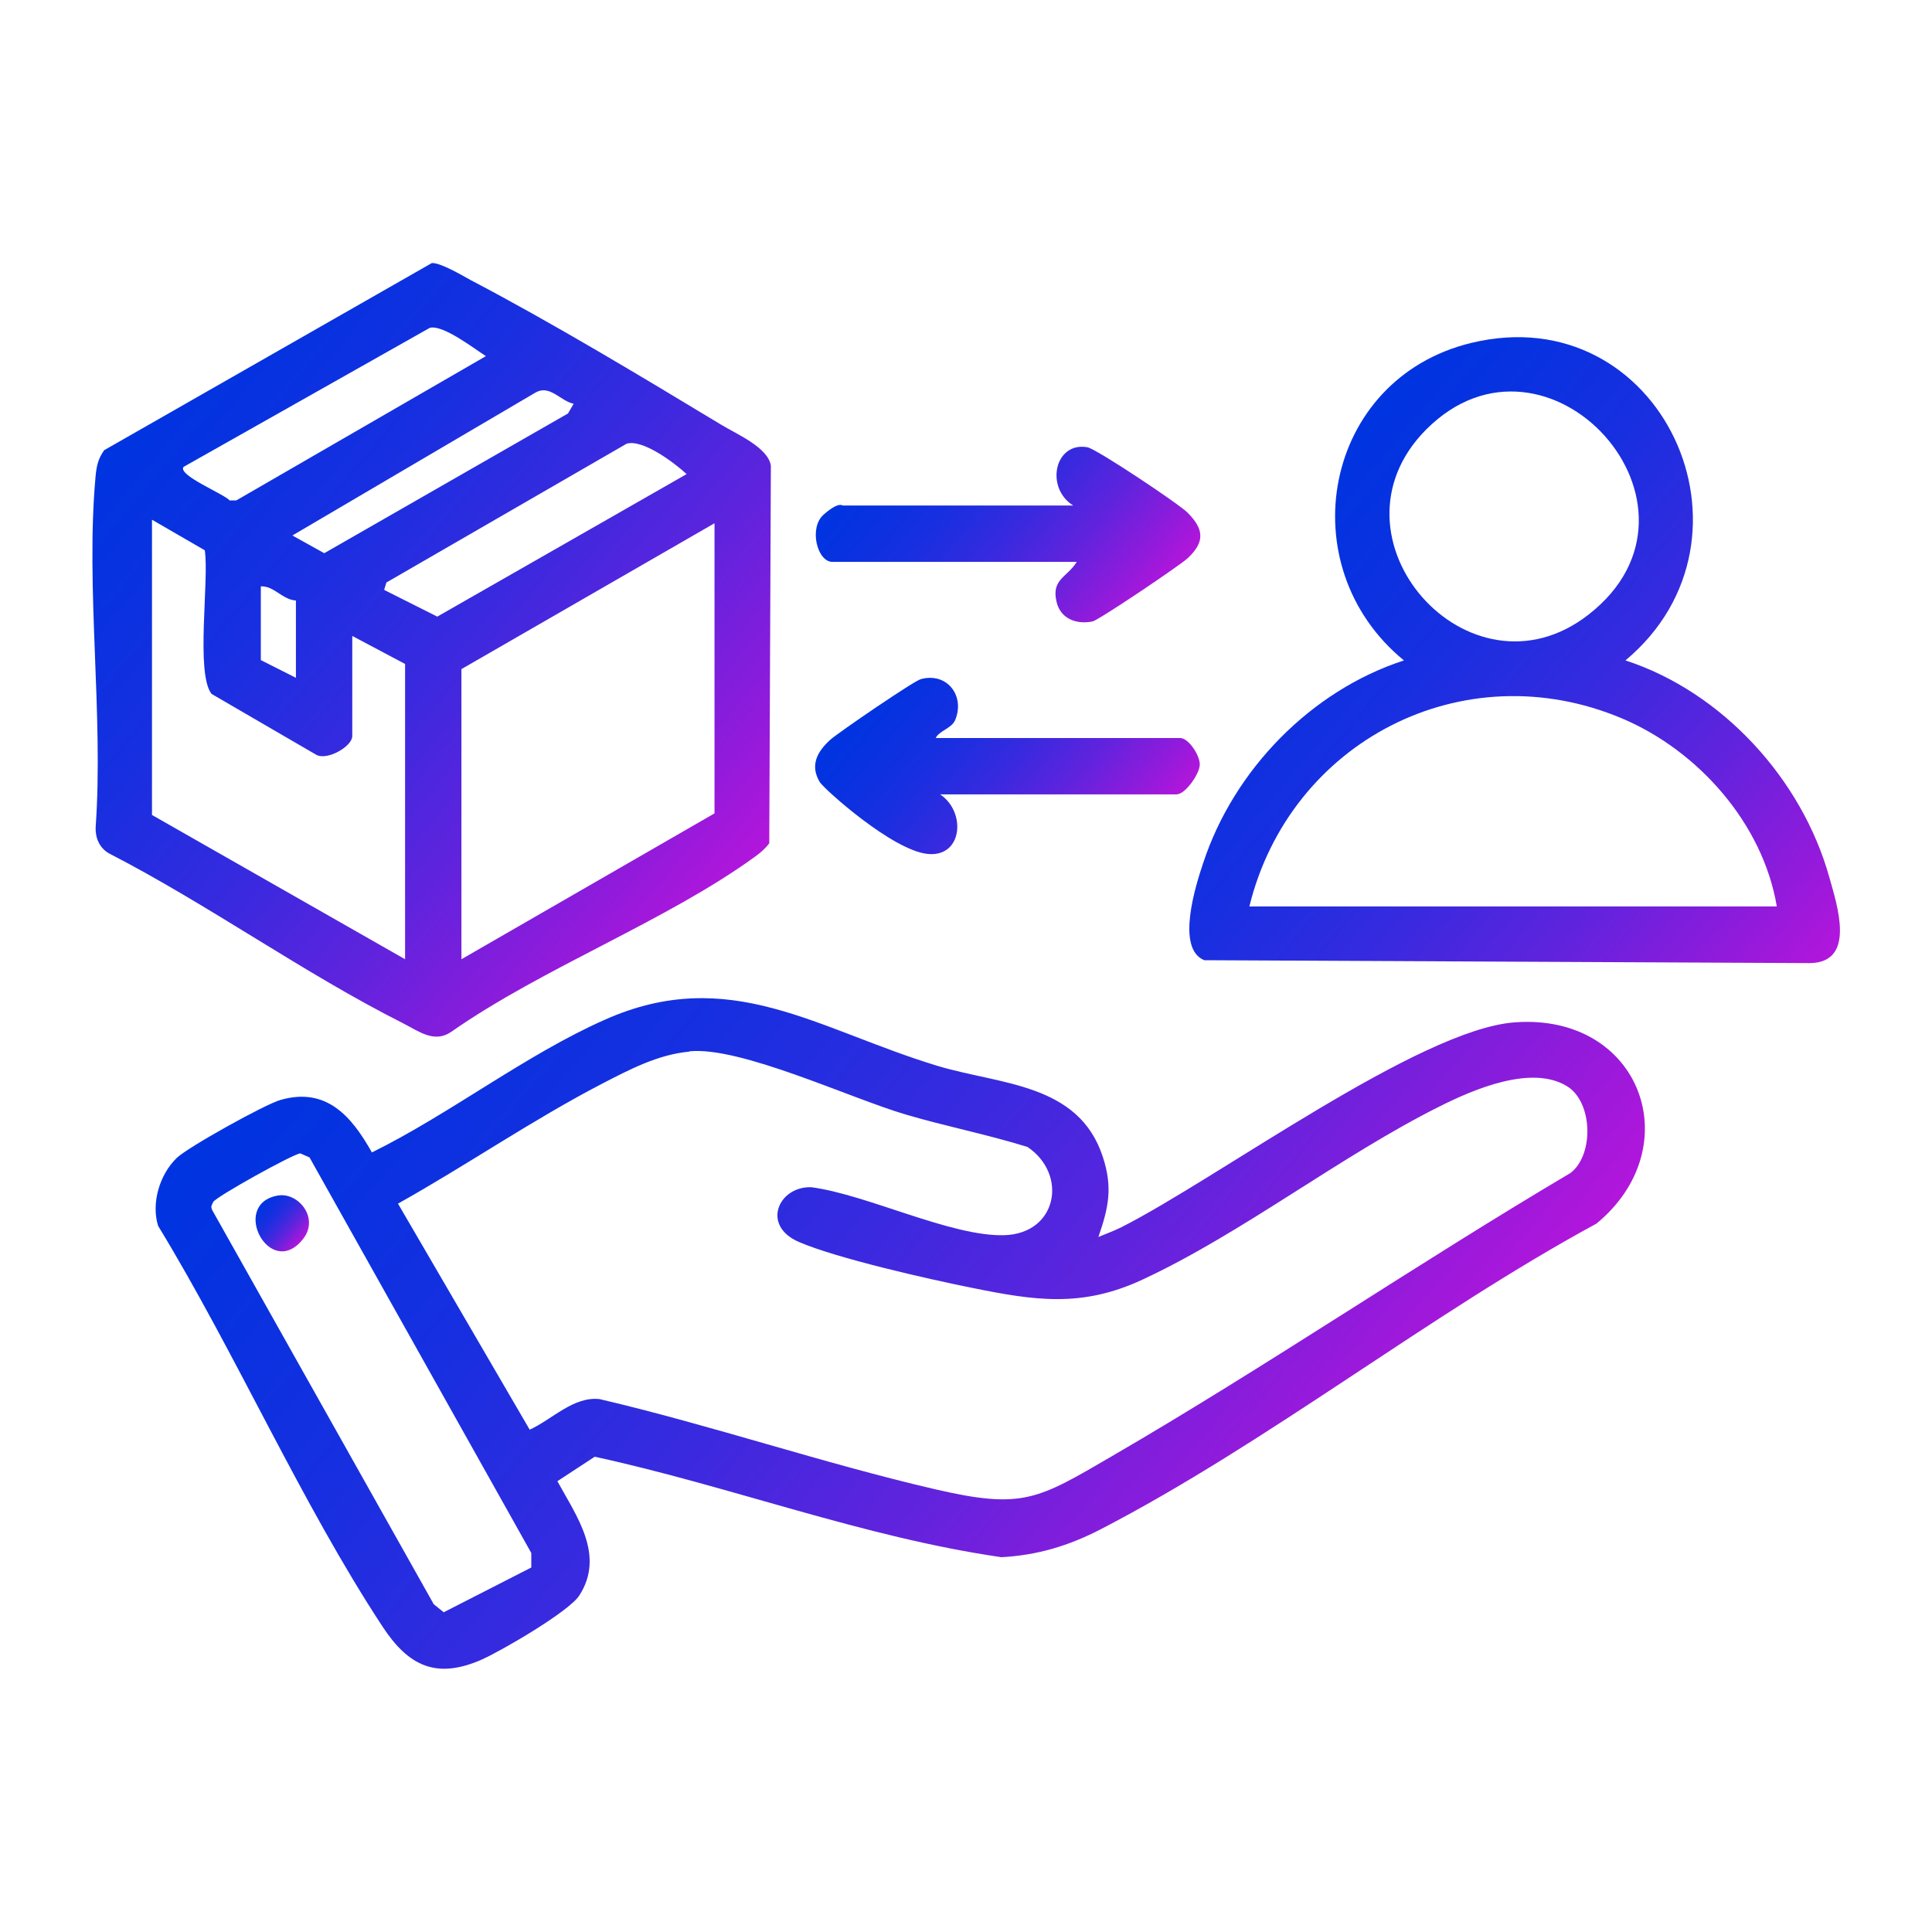
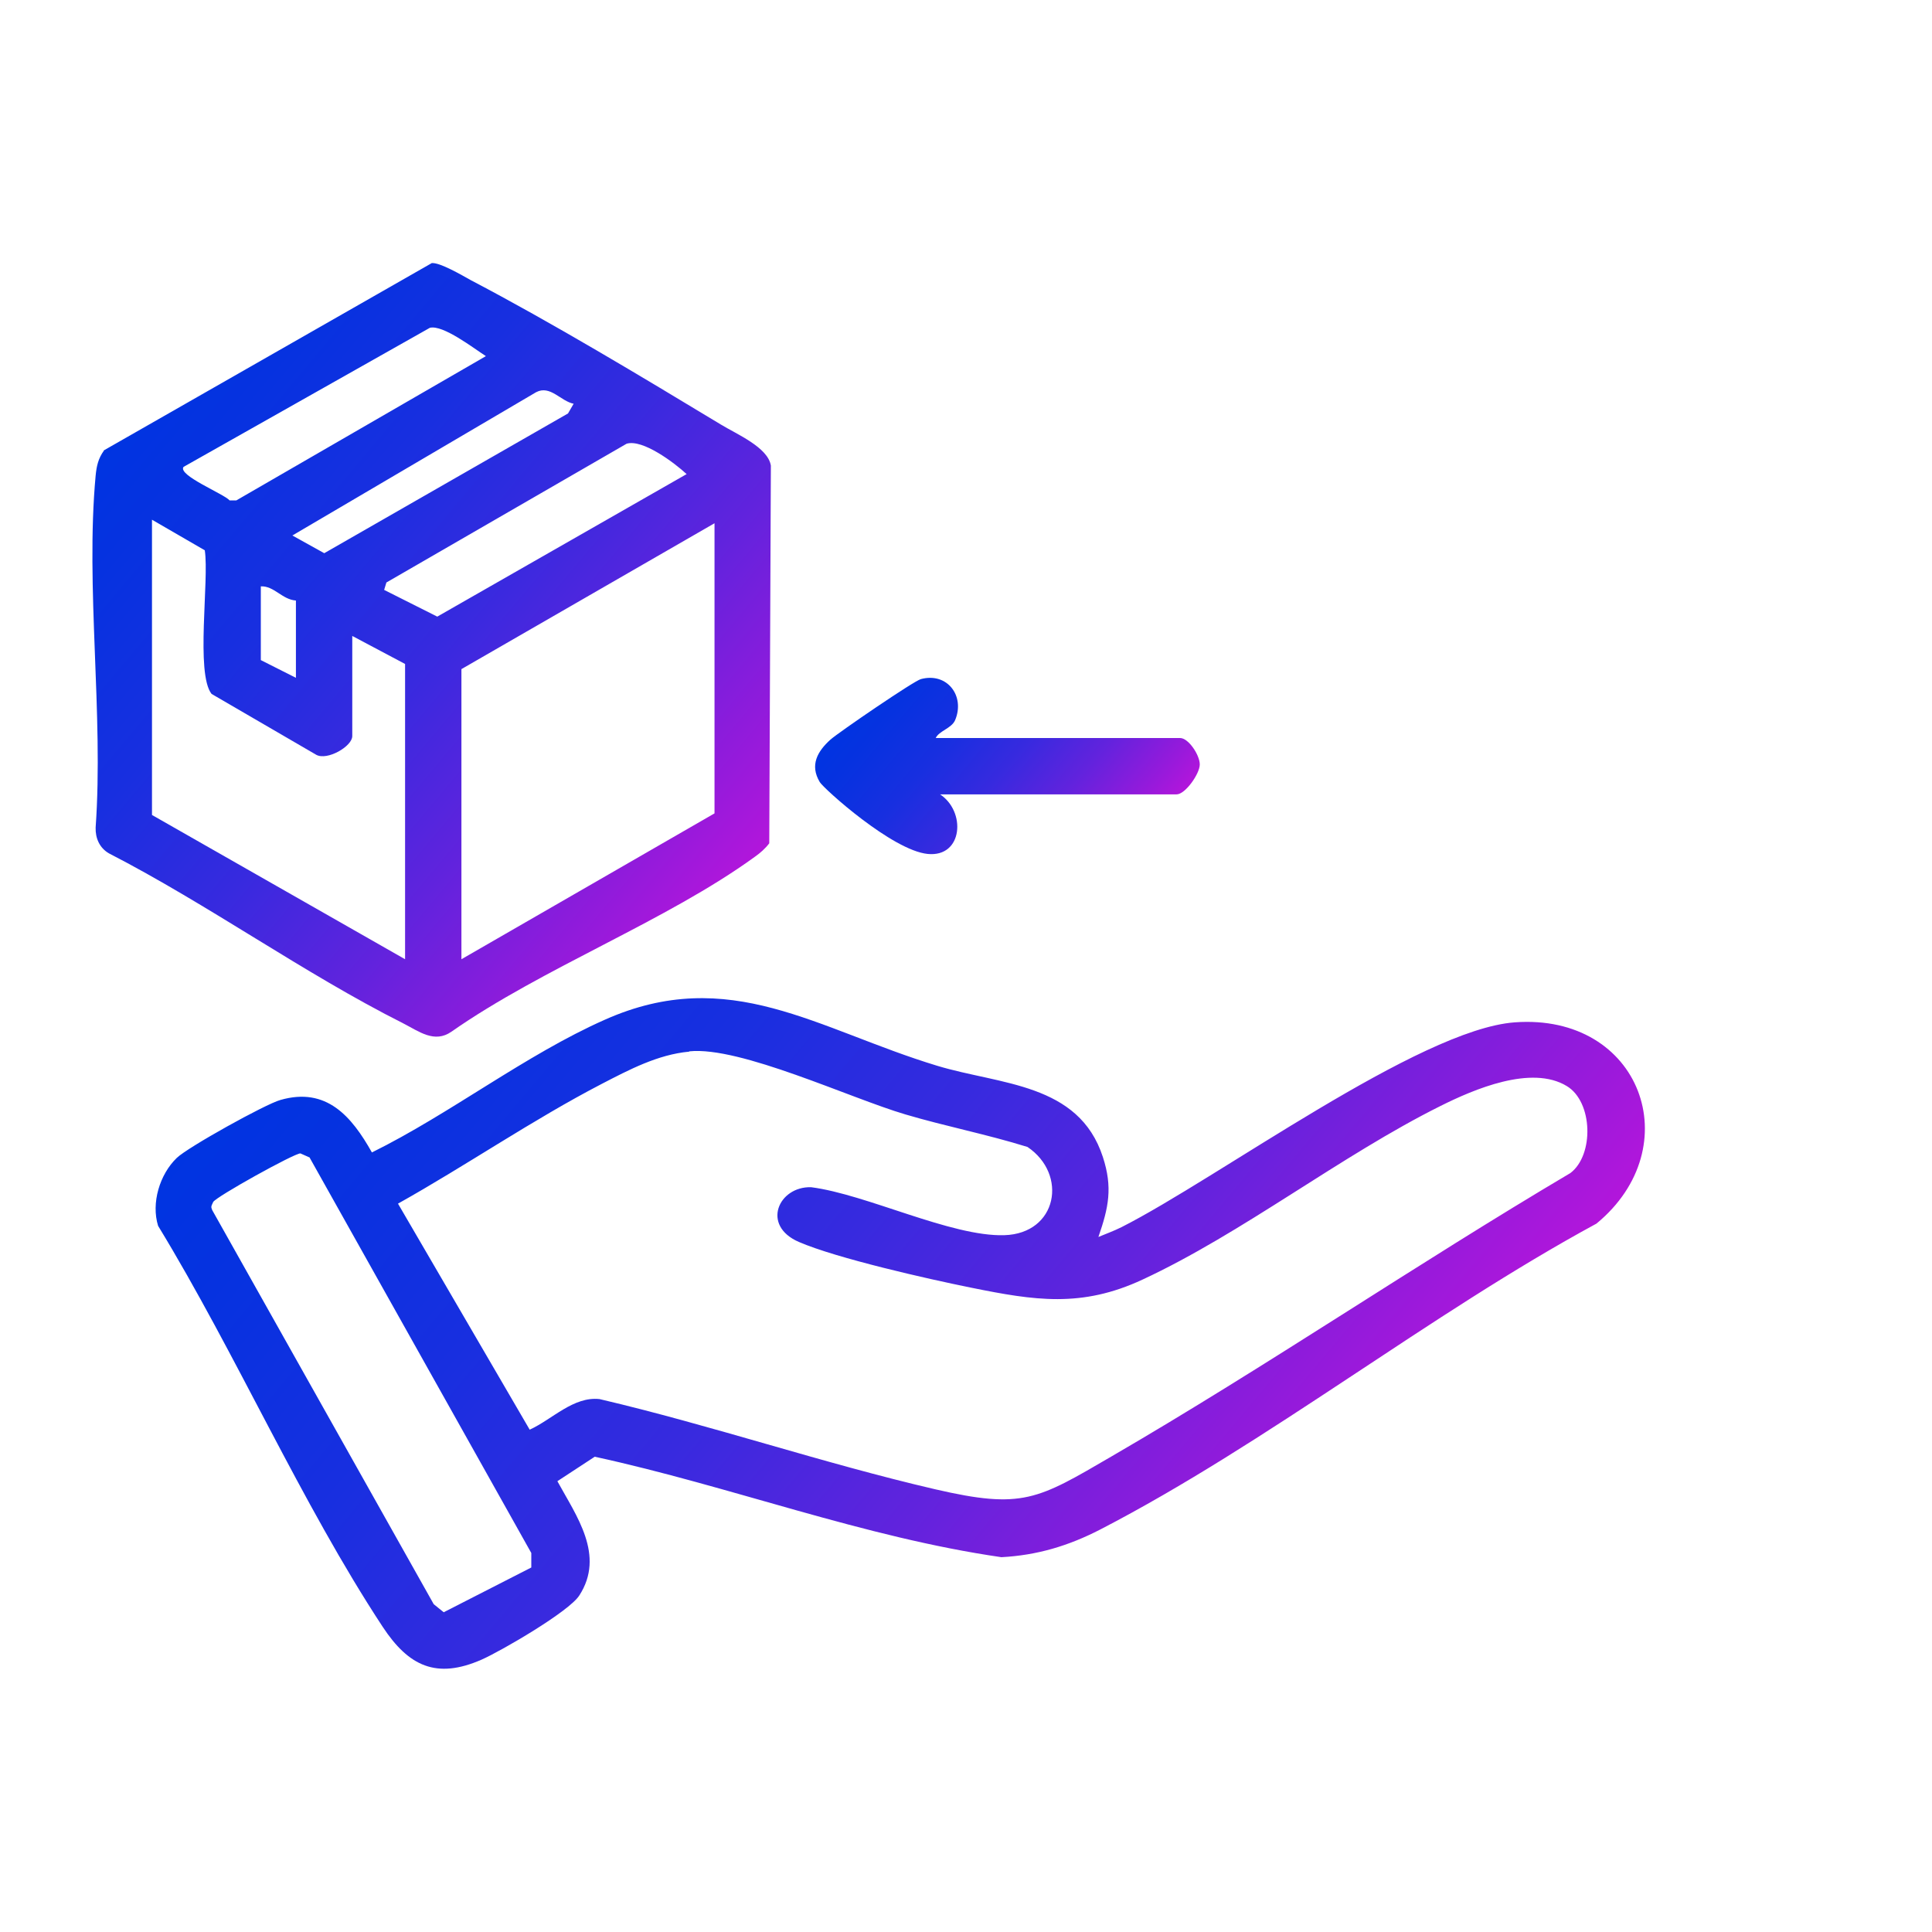
<svg xmlns="http://www.w3.org/2000/svg" xmlns:xlink="http://www.w3.org/1999/xlink" id="Layer_1" version="1.1" viewBox="0 0 600 600">
  <defs>
    <style>
      .st0 {
        fill: url(#linear-gradient2);
      }

      .st1 {
        fill: url(#linear-gradient1);
      }

      .st2 {
        fill: url(#linear-gradient3);
      }

      .st3 {
        fill: url(#linear-gradient5);
      }

      .st4 {
        fill: url(#linear-gradient4);
      }

      .st5 {
        fill: url(#linear-gradient);
      }
    </style>
    <linearGradient id="linear-gradient" x1="131.6" y1="267.9" x2="401.1" y2="494.1" gradientUnits="userSpaceOnUse">
      <stop offset="0" stop-color="#0034e1" />
      <stop offset=".1" stop-color="#0632e0" />
      <stop offset=".3" stop-color="#182fe0" />
      <stop offset=".5" stop-color="#372adf" />
      <stop offset=".7" stop-color="#6123dd" />
      <stop offset=".9" stop-color="#961adb" />
      <stop offset="1" stop-color="#b216db" />
    </linearGradient>
    <linearGradient id="linear-gradient1" x1="43.9" y1="125.9" x2="225.2" y2="278.1" xlink:href="#linear-gradient" />
    <linearGradient id="linear-gradient2" x1="391.5" y1="167.3" x2="559.3" y2="308.1" xlink:href="#linear-gradient" />
    <linearGradient id="linear-gradient3" x1="276.6" y1="207.1" x2="349.2" y2="268" xlink:href="#linear-gradient" />
    <linearGradient id="linear-gradient4" x1="275.9" y1="135.7" x2="349.1" y2="197.1" xlink:href="#linear-gradient" />
    <linearGradient id="linear-gradient5" x1="80.9" y1="374.1" x2="93.9" y2="385" xlink:href="#linear-gradient" />
  </defs>
  <path class="st5" d="M341,384.2c2.4-1,4.9-1.9,7.3-3.1,30-15.2,92.4-61.4,122.1-63.6,39.2-2.9,54.3,38.7,25.4,62.5-51.8,28.1-102.1,68.1-154.1,95-9.9,5.1-19.6,8-30.7,8.6-42.9-6.2-84-22-126.3-31.2l-11.6,7.6c5.9,10.8,14.9,23,6.8,35.5-3.2,5-24.2,17.2-30.3,19.9-14.1,6.2-22.7,2-30.7-10.1-25.4-38.6-45.6-84.9-69.8-124.6-2.2-7.1.5-16,5.8-21.1,3.4-3.3,27.5-16.7,32.2-18,14.3-4.1,22.1,5.1,28.4,16.3,24.3-12,47.7-30.3,72.3-41.2,38.8-17.3,66,3,103.3,14.3,19.5,5.9,43.9,5.3,51.4,28.3,3.1,9.5,1.8,15.7-1.4,24.9ZM214,326.6c-9.7.9-18.6,5.6-27.1,10-21.4,11.1-42.2,25.4-63.3,37.2l40.9,70.2c7-3.2,13.6-10.4,21.7-9.5,35,8.2,69.3,19.9,104.2,28,27.2,6.3,31.8,3.2,54.8-10.2,48.2-28,94.5-59.6,142.5-88,7.4-5.6,7-22.1-1.1-27-11-6.7-28.9,1-39.3,6.2-30.9,15.4-61.5,39.5-92.5,53.9-18.9,8.8-33.5,6.5-53.2,2.5-13.4-2.7-41.7-9.1-53.5-14.2s-6.3-17.3,3.8-17c17.2,2.2,43.5,15.4,60,14.9s19.8-18.9,7.2-27.4c-12.5-3.9-25.4-6.4-37.9-10.1-17.3-5.1-51.3-21.2-67.1-19.6ZM96,359.4l-2.7-1.2c-1.8-.1-26.3,13.5-27.1,15.1s-.6,1.6-.3,2.5l68.8,122.4,3.1,2.5,27.2-13.9v-4.5c0,0-68.9-122.9-68.9-122.9Z" />
  <path class="st1" d="M32.2,139.9l101.9-58.2c2.6-.2,9.4,3.8,12.1,5.3,25.2,13.2,53.1,30,77.6,44.8,4.9,3,14.7,7.1,15.6,12.8l-.5,117.3c-1.3,1.7-2.8,3-4.5,4.2-27.4,19.9-65.9,34.5-94.2,54.3-5.3,3.7-10.1-.1-15-2.6-30.8-15.5-60.5-36.9-91.4-52.8-2.9-1.7-4.2-4.7-4.1-8,2.5-35.2-3.2-74.6,0-109.3.3-3,.8-5.3,2.6-7.8ZM57,145c-1.9,2.6,12.6,8.4,14.3,10.4h2.1c0,0,77.5-44.8,77.5-44.8-3.9-2.5-13.3-9.8-17.4-8.8l-76.5,43.2ZM178.2,125.4c-4.1-.8-7.3-5.9-11.7-3.6l-75.7,44.5,9.9,5.5,75.7-43.4,1.8-3.1ZM213.2,147.2c-3.8-3.5-13.6-10.9-18.6-9.4l-74.6,43.1-.7,2.3,16.5,8.3,77.5-44.3ZM47.2,161.4v91.7l78.6,44.8v-91.7l-16.4-8.7v31.1c0,3.2-7.8,7.7-11.2,5.8l-32.5-18.9c-5-6.4-.7-35.3-2.1-44.6l-16.4-9.5ZM221.9,162.5l-78.6,45.3v90.1l78.6-45.3v-90.1ZM91.9,186.5c-4.3-.3-6.8-4.6-10.9-4.4v22.9l10.9,5.5v-24Z" />
-   <path class="st0" d="M504.8,205.1c30.1,9.8,54.8,36.9,63.3,67.3,2.5,8.9,8.3,26.4-5.9,26.7l-188.2-.9c-8.9-3.6-2.7-23.2-.3-30.3,9.5-28.8,33.4-53.4,62.3-62.8-35.9-29.4-25-87.5,20.9-98.6,59-14.3,93.4,60.6,47.9,98.6ZM442.9,133.4c-33.3,33.5,13.4,86.3,50.4,57.5,43.2-33.6-12.8-95.2-50.4-57.5ZM551.8,281.5c-4.3-25.7-24.4-48.4-48.1-58.4-49.4-20.8-103.1,7.2-115.7,58.4h163.8Z" />
  <path class="st2" d="M291.8,246.6c8.3,5.3,7.3,19.7-3.7,18.6s-32.2-20.2-33.5-22.3c-3.2-5.3-.7-9.6,3.3-13.2,2.6-2.3,26-18.3,28.1-18.8,8.2-2.2,13.8,5.3,10.6,12.8-1.1,2.5-5,3.3-6,5.5h75.9c2.6,0,6.1,5.3,6.1,8.2s-4.5,9.3-7.2,9.3h-73.7Z" />
-   <path class="st4" d="M334.4,174.5h-75.9c-4.7,0-7.4-10.6-2.7-14.7s5.7-2.8,6-2.8h71.5c-8.8-5.5-5.8-19.9,4.4-18.1,2.8.5,28.3,17.5,31.1,20.3,5.1,5.1,5.5,9.1,0,14.2-2.5,2.3-27.6,19.2-29.5,19.6-5,1-10-.8-11.2-6.2-1.6-6.9,3.3-7.5,6.3-12.3Z" />
-   <path class="st3" d="M86.2,371.3c6.4-1.2,13.1,7,7.9,13.5-10.2,12.9-22.8-10.8-7.9-13.5Z" />
+   <path class="st3" d="M86.2,371.3Z" />
</svg>